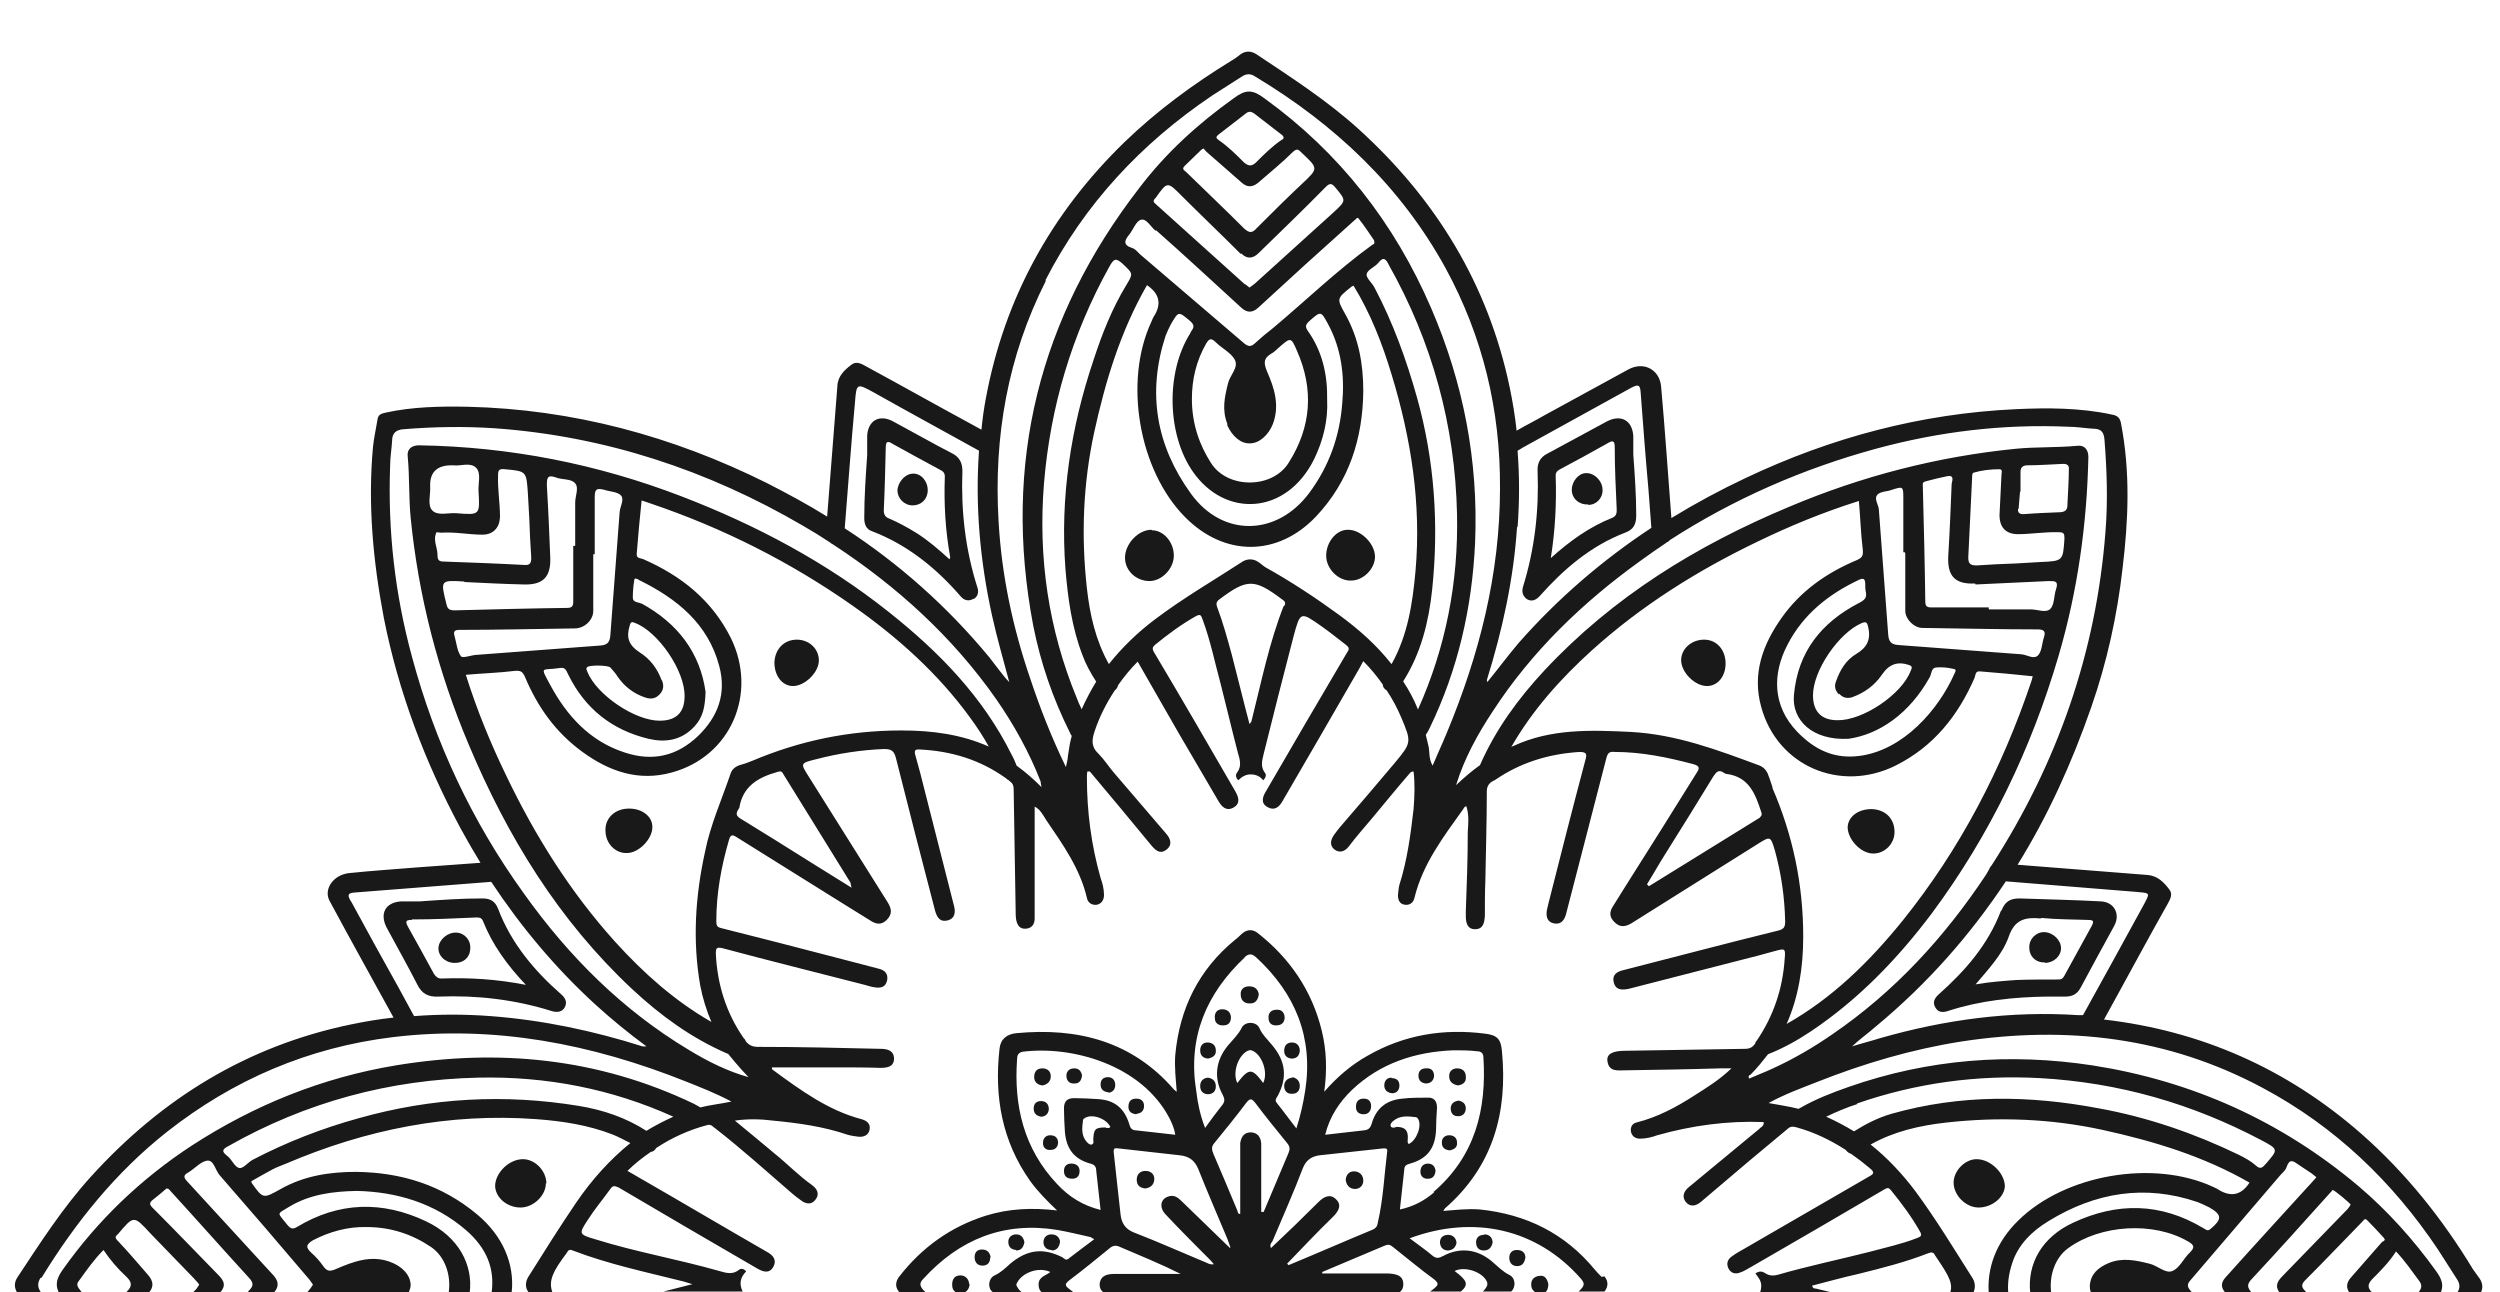
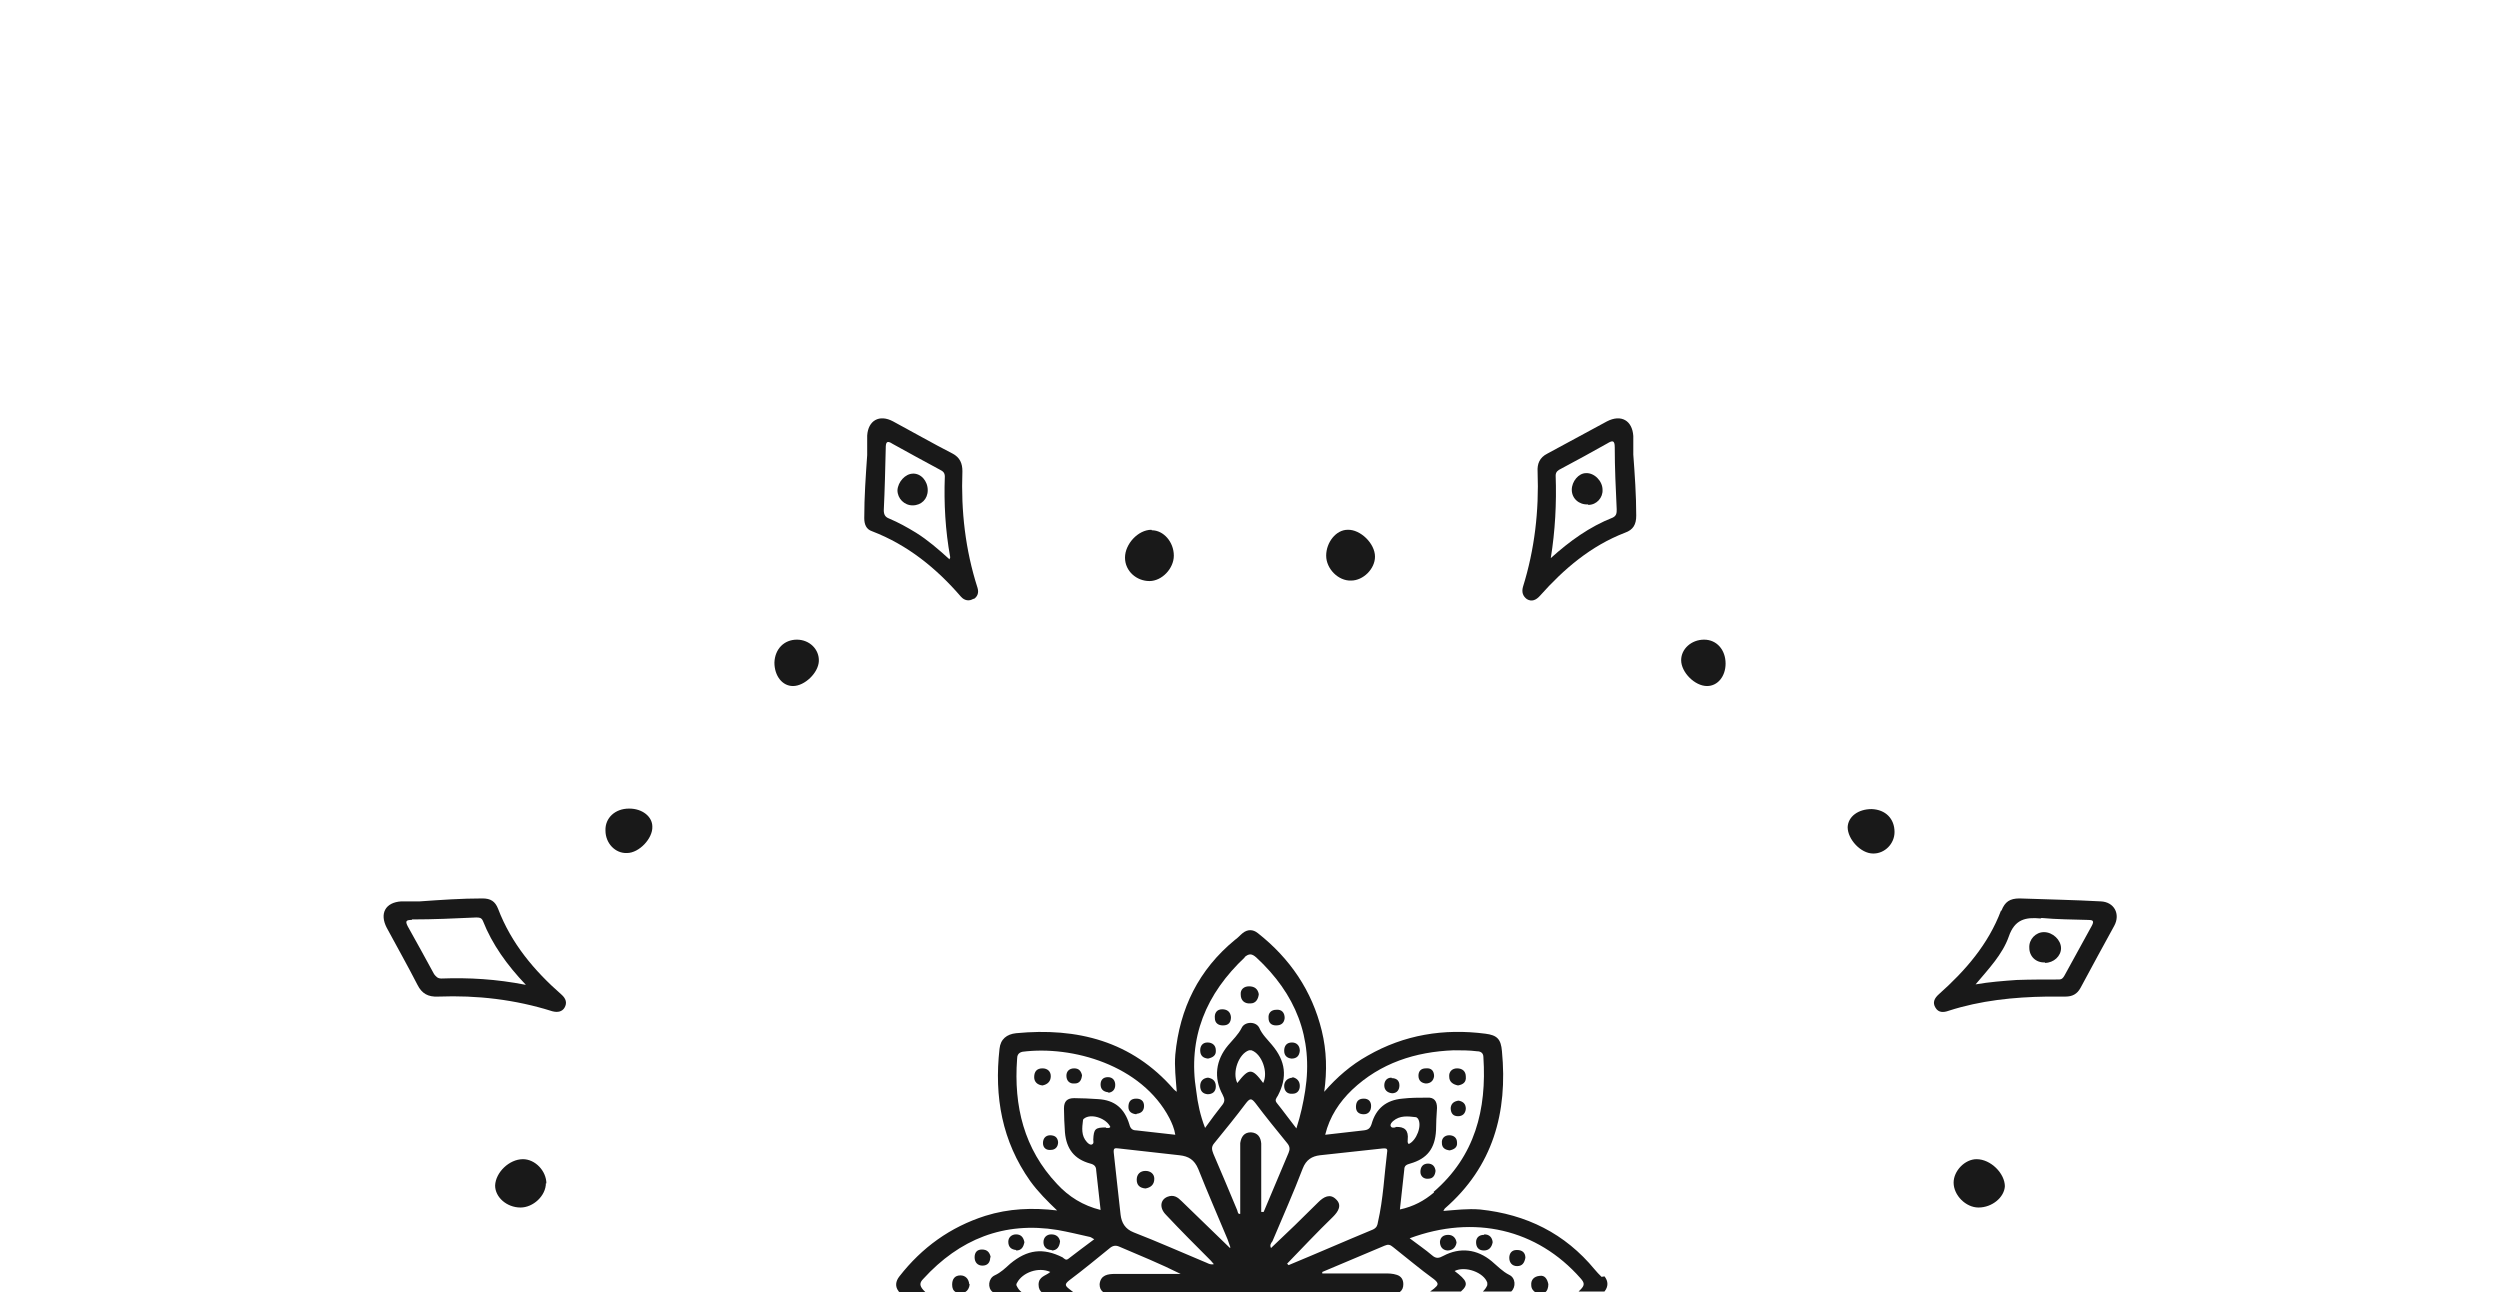
<svg xmlns="http://www.w3.org/2000/svg" id="Layer_1" data-name="Layer 1" viewBox="0 0 512 264.6">
  <defs>
    <style>      .cls-1 {        fill: #191919;        stroke-width: 0px;      }    </style>
  </defs>
  <path class="cls-1" d="m328,261.5c-.5-.5-1-1-1.4-1.5-6.1-7.4-14-11.3-23.5-12.3-2.5-.2-4.9.1-7.5.3.2-.3.2-.4.3-.5,9.9-8.6,12.9-19.7,11.7-32.2-.2-2.5-1-3.3-3.4-3.6-8.5-1.1-16.6.2-24.1,4.5-3.4,1.9-6.3,4.4-8.9,7.4.6-4.3.5-8.4-.5-12.5-2-8.2-6.5-14.8-13.1-20-1-.8-2.1-.8-3.1,0-.5.4-1,1-1.6,1.4-7.4,6.1-11.3,14-12.2,23.5-.2,2.5.1,4.9.3,7.6-.4-.3-.5-.4-.6-.5-8.6-9.9-19.8-12.7-32.3-11.5-1.9.2-3.2,1.2-3.4,3.2-1.1,9.8.5,18.9,6.3,27.1,1.6,2.2,3.5,4.1,5.5,6-5.1-.6-9.9-.4-14.7,1.1-7.2,2.3-13,6.5-17.6,12.4-.8,1-.9,2.1-.2,3,0,0,.1.2.2.2h5.3c-.1-.1-.3-.3-.4-.4-.8-.9-.8-1.5,0-2.3,7.4-8.1,16.5-11.8,27.5-10,2.2.4,4.3.9,6.5,1.4.2,0,.5.2,1,.5-1.9,1.4-3.6,2.7-5.3,4-.5.4-.8,0-1.2-.3-4-2-7.2-1.6-10.7,1.3-1,.9-1.9,1.8-3.2,2.4-1.3.6-1.5,2.6-.4,3.4h5.9c-.4-.3-.7-.7-.9-1.1-.2-.3-.2-.5,0-.8,1.1-2.1,4.4-3.3,6.8-2.2-.9.8-2.4.9-2.4,2.6,0,.8.3,1.3.7,1.6h6.5c-.3-.2-.6-.5-.9-.7-.9-.7-1-1,0-1.8,2.8-2.1,5.6-4.4,8.3-6.6.6-.5,1.2-.6,1.9-.3,4.2,1.8,8.4,3.5,12.6,5.6-2.1,0-4.2,0-6.2,0-2.4,0-4.8,0-7.2,0-1.5,0-3,.2-3.2,2.1,0,.7.2,1.2.7,1.6h60.8c.5-.4.7-.9.7-1.6,0-.9-.4-1.6-1.3-1.9-.9-.3-1.7-.3-2.6-.3h-12.7c0,0,0-.2,0-.3,4.3-1.8,8.5-3.6,12.8-5.4.7-.3,1.1-.2,1.7.3,2.8,2.2,5.5,4.5,8.4,6.6,1.1.9.8,1.2,0,1.9-.3.2-.5.4-.8.6h6.3c1.7-1.5,1.2-2.3-1.3-4.2,2.2-1.1,6,.3,6.7,2.4,0,.2,0,.4,0,.5-.2.5-.5.9-.9,1.3h5.8c1-.9.9-2.8-.4-3.4-1.4-.7-2.4-1.8-3.6-2.8-3-2.5-6.5-2.9-9.9-1.1-.9.5-1.5.6-2.3-.1-1.4-1.2-2.9-2.2-4.6-3.5,13.2-4.9,26.1-1.9,35,8.2.8.9.9,1.4,0,2.3-.1.1-.3.3-.4.4h5.3s0,0,0,0c.8-1,.8-2.1,0-3.1Zm-73.2-65.4c1-.9,1.6-.8,2.5,0,8,7.4,11.7,16.4,10,27.3-.4,2.5-.9,4.9-1.8,7.7-1.5-1.9-2.7-3.6-4-5.2-.5-.6-.1-1,.2-1.5,2-3.8,1.6-7.1-1.2-10.4-.9-1.1-2-2.1-2.6-3.5-.7-1.4-3-1.3-3.6,0-.7,1.4-1.8,2.4-2.8,3.6-2.5,3-3,6.6-1.1,10.1.4.8.5,1.3,0,2-1.2,1.5-2.3,3-3.6,4.8-1-2.6-1.5-5-1.8-7.5-1.8-11,2-20,10-27.5Zm3.9,25.7c-2.3-3.1-2.9-3.1-5.3,0-1.1-2.2.3-6,2.4-6.7.2,0,.4,0,.5,0,2.1.7,3.5,4.5,2.4,6.7Zm-42.2,20.7c-6.8-7.2-8.9-16-8.2-25.6,0-.7.2-1.3,1.1-1.5,10.2-1.3,24.4,2.7,30.1,13.6.5,1,1,2.1,1.2,3.4-2.7-.3-5.4-.6-8-.9-.8,0-1.2-.4-1.4-1.2-1-3.3-3-5-6.4-5.2-1.6-.1-3.3-.2-4.9-.2-1.4,0-2.1.6-2.1,2.1,0,1.6.1,3.3.2,4.9.3,3.4,1.9,5.5,5.2,6.4.8.2,1.2.6,1.2,1.4.3,2.6.6,5.3.9,8.1-3.6-.9-6.5-2.7-8.9-5.3Zm10-11.6c-2.2,0-2.5.3-2.6,2.5,0,.3.2.8-.3,1-.4.1-.7-.2-1-.5-1.2-1.3-1-2.9-.8-4.5,0-.2.3-.4.5-.5,1.5-.8,4.3.2,5.1,1.9-.2.3-.6.2-.9.2Zm25.3,24.6c-3.3-3.2-6.5-6.3-9.8-9.5-.8-.8-1.6-1.4-2.9-.9-1.5.6-1.7,2.3-.3,3.7,3,3.2,6.1,6.3,9.2,9.4.2.2.3.4.6.7-.8.2-1.4-.3-2-.5-4.8-2-9.5-4.1-14.4-6-1.8-.7-2.5-2-2.7-3.6-.5-4.2-.9-8.4-1.4-12.7-.1-1,.2-1,1-.9,4.2.5,8.3.9,12.5,1.4,1.8.2,3,.9,3.8,2.8,1.9,4.8,4,9.6,6,14.4.2.6.4,1.1.6,1.7,0,0-.2,0-.2.1Zm6.5-7.3c0-4,0-7.9,0-11.9,0-.7,0-1.4,0-2.1-.1-1.3-.7-2.2-2.1-2.3-1.4,0-2,.9-2.2,2.2,0,.7,0,1.4,0,2.1,0,4.1,0,8.2,0,12.4-.5.1-.5-.4-.6-.7-1.6-3.8-3.2-7.7-4.9-11.6-.3-.8-.5-1.4.2-2.2,2.2-2.7,4.4-5.4,6.5-8.2.8-1,1.1-1,1.9,0,2.1,2.8,4.3,5.5,6.5,8.2.6.7.6,1.3.3,2-1.7,4-3.4,8.1-5.1,12.1-.2,0-.3,0-.5,0Zm25.8-12.4c-.6,4.8-.8,9.7-1.9,14.5-.1.6-.2,1.1-1,1.5-5.8,2.4-11.5,4.9-17.3,7.3,0,0-.2-.2-.3-.3,3.1-3.2,6.2-6.5,9.4-9.6,1.1-1.1,1.9-2.4.6-3.6-1.2-1.2-2.5-.5-3.6.6-3.2,3.2-6.4,6.3-9.7,9.4-.3-.6,0-1,.3-1.4,2.1-5,4.3-9.9,6.2-14.9.7-1.8,1.9-2.5,3.5-2.7,4.3-.5,8.6-.9,12.9-1.4.6,0,1-.1.9.7Zm1.7-4.9c-.3,0-.8.2-1-.3-.1-.4.2-.7.5-1,1.4-1.2,3-1,4.7-.8.1,0,.3.2.4.3.9,1.4-.3,4.5-1.9,5.2-.3-.3-.2-.6-.2-.9.2-1.9-.6-2.7-2.5-2.6Zm7.9,13.3c-2,1.7-4.2,2.9-7,3.5.3-2.8.6-5.5.9-8.2,0-.8.5-1,1.2-1.2,3.5-1,5.1-3.1,5.3-6.8,0-1.5.1-3,.2-4.6,0-1.4-.6-2.2-2-2.1-1.7,0-3.4,0-5.1.2-3.3.3-5.4,2-6.3,5.2-.3.9-.7,1.2-1.6,1.3-2.6.3-5.1.6-7.9.9.9-3.7,2.9-6.7,5.5-9.2,5.8-5.5,13-7.8,20.8-8.1,1.6,0,3.2,0,4.8.2.8,0,1.3.4,1.3,1.2.7,10.7-1.7,20.3-10.2,27.6Z" />
  <path class="cls-1" d="m213.5,222.3c1-.2,1.7-.8,1.7-1.9,0-1-.7-1.6-1.7-1.6-1.1,0-1.7.6-1.7,1.8,0,1,.7,1.6,1.7,1.7Z" />
-   <path class="cls-1" d="m214.8,227.2c0-1.1-.6-1.7-1.6-1.7-.9,0-1.5.5-1.5,1.5,0,1,.5,1.5,1.5,1.7.8,0,1.5-.5,1.6-1.5Z" />
  <path class="cls-1" d="m220.1,221.9c1,0,1.4-.7,1.5-1.7-.2-.8-.6-1.4-1.6-1.4-1,0-1.6.6-1.6,1.5,0,1,.6,1.7,1.7,1.6Z" />
-   <path class="cls-1" d="m219.4,238.3c-.9,0-1.5.5-1.5,1.5,0,1.1.6,1.6,1.7,1.6,1,0,1.5-.6,1.5-1.6,0-.9-.6-1.5-1.7-1.5Z" />
  <path class="cls-1" d="m227,223.8c.8-.1,1.4-.6,1.4-1.6,0-.9-.5-1.6-1.5-1.6-1,0-1.5.6-1.5,1.5,0,.9.5,1.5,1.6,1.6Z" />
  <path class="cls-1" d="m232.8,228.1c1-.1,1.5-.7,1.5-1.6,0-1-.6-1.5-1.6-1.5-1.1,0-1.6.6-1.6,1.7,0,1,.7,1.4,1.6,1.5Z" />
  <path class="cls-1" d="m215.1,232.5c-1,0-1.5.7-1.5,1.6,0,1,.7,1.5,1.6,1.4.9,0,1.5-.6,1.5-1.6-.1-1-.7-1.4-1.7-1.4Z" />
  <path class="cls-1" d="m298.6,222.3c1.1-.2,1.7-.7,1.6-1.8,0-1.1-.7-1.7-1.8-1.7-1,0-1.7.7-1.6,1.7,0,1.1.8,1.6,1.8,1.8Z" />
  <path class="cls-1" d="m292,218.8c-1,0-1.5.6-1.5,1.5,0,1,.6,1.5,1.5,1.6,1,0,1.6-.6,1.7-1.5,0-1-.5-1.7-1.6-1.6Z" />
  <path class="cls-1" d="m298.8,225.4c-.9.1-1.6.5-1.7,1.5,0,1.1.5,1.7,1.5,1.7.9,0,1.5-.5,1.6-1.5,0-1-.5-1.5-1.5-1.7Z" />
  <path class="cls-1" d="m285,220.7c-1,0-1.5.7-1.5,1.6,0,.9.6,1.5,1.6,1.6,1,0,1.5-.7,1.5-1.6,0-1-.6-1.5-1.6-1.5Z" />
  <path class="cls-1" d="m279.3,225c-1.1,0-1.6.6-1.6,1.7,0,1,.6,1.5,1.6,1.5.9,0,1.5-.6,1.5-1.7,0-.9-.5-1.5-1.5-1.5Z" />
  <path class="cls-1" d="m292.5,238.3c-1.1,0-1.6.7-1.6,1.7,0,.9.7,1.5,1.6,1.4,1,0,1.4-.7,1.5-1.6-.1-.9-.6-1.5-1.6-1.5Z" />
  <path class="cls-1" d="m296.8,232.5c-.9,0-1.6.6-1.5,1.6,0,1,.7,1.4,1.6,1.5.9-.2,1.6-.6,1.5-1.6,0-1-.7-1.5-1.6-1.5Z" />
  <path class="cls-1" d="m256.1,205.5c1.1,0,1.6-.9,1.7-1.9-.2-1.1-.9-1.6-2-1.6-1,0-1.8.6-1.7,1.7,0,1.2.8,1.9,2,1.8Z" />
  <path class="cls-1" d="m247.4,216.8c.9-.2,1.7-.6,1.6-1.7,0-1-.7-1.6-1.7-1.6-1,0-1.5.7-1.5,1.6,0,1.1.6,1.6,1.6,1.7Z" />
  <path class="cls-1" d="m264.5,216.8c1,0,1.6-.5,1.7-1.6,0-1-.6-1.7-1.6-1.7-1.1,0-1.6.7-1.6,1.7,0,1,.6,1.5,1.5,1.6Z" />
  <path class="cls-1" d="m250.5,210c1.1,0,1.6-.6,1.6-1.7-.1-1.1-.8-1.6-1.8-1.6-1.1,0-1.6.8-1.5,1.8,0,1,.7,1.5,1.6,1.5Z" />
  <path class="cls-1" d="m261.4,210c1,0,1.6-.5,1.7-1.5,0-1.1-.6-1.8-1.7-1.7-1,0-1.7.6-1.6,1.7,0,1,.6,1.5,1.5,1.5Z" />
  <path class="cls-1" d="m247.3,224.1c1,0,1.7-.5,1.7-1.6,0-1-.5-1.6-1.6-1.8-1,.1-1.6.7-1.6,1.7s.5,1.6,1.5,1.7Z" />
  <path class="cls-1" d="m264.7,220.7c-1.1.1-1.7.8-1.7,1.7,0,1,.6,1.7,1.7,1.6,1,0,1.5-.7,1.5-1.6,0-1-.6-1.6-1.5-1.8Z" />
  <path class="cls-1" d="m317.1,263c-.2-1-.7-1.9-1.8-1.7-1.1.1-1.8.8-1.7,1.9,0,.7.4,1.2.9,1.5h1.9c.5-.3.7-1,.7-1.7Z" />
  <path class="cls-1" d="m303.9,252.9c-1,0-1.6.6-1.6,1.5,0,1,.5,1.7,1.6,1.7,1,0,1.6-.6,1.8-1.7-.1-1-.7-1.6-1.7-1.6Z" />
  <path class="cls-1" d="m310.6,256c-1,0-1.5.7-1.5,1.6,0,1,.6,1.7,1.6,1.7,1.1,0,1.5-.7,1.7-1.7,0-1.1-.7-1.6-1.7-1.6Z" />
  <path class="cls-1" d="m296.6,252.9c-.9,0-1.6.4-1.7,1.4,0,1,.5,1.7,1.5,1.8,1,0,1.7-.5,1.9-1.6-.1-.9-.7-1.6-1.7-1.6Z" />
  <path class="cls-1" d="m198.5,263c-.1-1.1-.8-1.8-1.8-1.8-1.2,0-1.7.8-1.7,1.9,0,.7.2,1.2.7,1.5h2c.5-.3.8-.8.9-1.6Z" />
  <path class="cls-1" d="m208.1,256.1c1.1,0,1.5-.7,1.7-1.7-.2-1-.7-1.6-1.7-1.6-.9,0-1.6.6-1.6,1.5,0,1.1.6,1.6,1.6,1.7Z" />
  <path class="cls-1" d="m202.9,257.5c-.2-1-.7-1.6-1.8-1.6-1,0-1.5.6-1.5,1.6,0,1,.6,1.7,1.6,1.7,1.1,0,1.6-.7,1.6-1.7Z" />
  <path class="cls-1" d="m215.4,256.1c1,0,1.6-.7,1.7-1.9-.2-.9-.8-1.4-1.8-1.4-.9,0-1.6.6-1.6,1.6,0,1.1.8,1.6,1.7,1.6Z" />
  <path class="cls-1" d="m234.6,239.8c-1.1,0-1.8.7-1.8,1.8,0,1.1.6,1.7,1.8,1.8,1.1-.2,1.8-.8,1.8-2,0-1-.8-1.6-1.8-1.6Z" />
-   <path class="cls-1" d="m277.5,239.9c-1.1-.1-1.8.6-1.9,1.7.1,1.1.8,1.9,1.9,1.9,1,0,1.7-.7,1.7-1.7,0-1.1-.7-1.8-1.7-1.9Z" />
-   <path class="cls-1" d="m8.5,261.7c7-11.4,15.2-21.6,25.7-29.9,13.6-10.7,29-17.3,46.3-19.4,20.8-2.5,40.7,1.4,60,9.1,3,1.2,6.1,2.4,9.3,4.1-2.4.5-4.4.7-6.4,1.2-.4-.3-.9-.5-1.4-.8-19.5-9.3-39.9-11.3-61-7.8-15,2.5-28.9,8.1-41.7,16.4-10.4,6.8-19.3,15.3-26.5,25.5-1.2,1.7-1.5,3-.8,4.5h4.7c-.2-.3-.4-.5-.6-.8-.3-.4-.4-.9,0-1.4,1.6-2.2,3.1-4.4,5.1-6.4,1.4,2.1,2.9,3.8,4.6,5.4,1.2,1.1,1.4,2,.1,3.2h4.7c.9-1.1.8-2.2-.2-3.4-2.1-2.4-4.1-4.8-6.3-7.1-.6-.6-.5-.9,0-1.3,0,0,0,0,.1-.1,3.2-3.8,3.2-3.8,6.6-.1,3,3.1,6,6.2,9,9.3.3.4.7.7,1,1.2-.3.4-.4.7-.7,1-.2.2-.4.4-.6.6h5.6c1.1-1.3,1-2.2-.4-3.6-4.5-4.6-8.9-9.2-13.5-13.8-.6-.6-.6-1,0-1.5,1-.8,2-1.6,2.9-2.4.5,0,.6.3.8.5,5.4,5.9,10.7,11.9,16.1,17.8.9,1,1,1.6,0,2.6,0,0-.2.2-.2.3h5.4c.9-1.1.9-2.1-.1-3.3-6-6.5-11.9-13-17.9-19.5-.6-.7-.6-1.1.2-1.6,0,0,.1,0,.2-.1,1.3-.8,2.5-2.2,3.8-2.4,1.4-.2,1.7,2,2.6,3,6.2,7.1,12.3,14.2,18.4,21.4.2.3.4.6.7,1-.3.4-.5.8-.8,1.1-.1.2-.3.3-.4.5h20.8c.2-.5.4-1,.4-1.5,0-2-1.7-3.9-4.3-4.8-3.9-1.4-7.5,0-11,1.5-1.3.6-1.9.4-2.6-.6-.7-1-1.5-1.9-2.4-2.7-1.2-1.1-1.2-1.7.3-2.6,3.3-1.7,7-2.8,11-2.7,4.8,0,9.2,1.4,13.2,4.1,2.9,2,4.1,5.8,3.6,9.3h4.3c.7-5.6-2.2-11.4-9-14.6-8.9-4.2-17.8-4-26.4,1.2-1,.6-1.4.2-2-.5-2-2.6-2.3-2,.5-3.7,4.2-2.5,8.8-3.1,13.8-3.2,8.2.2,15.9,2.5,22.3,8,4.4,3.8,5.9,8,5.3,12.7h4.1c.6-5.7-1.8-11.5-7.1-15.9-7.2-6-15.5-8.6-24.8-8.7-5.4,0-10.6.8-15.4,3.5-3.6,2-3.6,2.1-6-1.3,0,0,0-.1,0-.3,1.4-.8,2.8-1.6,4.3-2.4.9-.5,1.9-.8,2.8-1.2,16.4-7,33.4-10.4,51.2-9.1,5.4.4,10.7,1.2,15.8,3.2,1.2.5,2.3,1.1,3.5,1.7-4.2,3.4-7.9,7.5-11.1,12.2-3.4,5-6.6,10.1-9.8,15.2-.6,1-.7,2.1,0,3.1,0,0,0,0,0,0h4.9c-.8-2.4.2-4.3,2.9-7.9.3-.4.4-1,1.3-.6,7.3,2.8,14.9,4.4,22.5,6.3.5.1.9.3,2,.6-2,.5-3.9,1-5.9,1.5h16.2c-.7-1.4-.6-2.8.7-4.1-.4-.6-1.1-.7-1.5-.3-1.3,1-2.6.6-4,.2-8.4-2.4-17.1-3.9-25.4-6.5-3.4-1-3.4-1.1-1.5-4,1.4-2.2,3.1-4.2,4.6-6.3.5-.7.8-.7,1.7-.3,9.5,5.6,18.9,11.1,28.4,16.6,1.2.7,2.5,1.1,3.3-.4.7-1.3,0-2.3-1.3-3-8.7-5-17.3-10.1-26-15.1-.8-.5-1.6-.9-2.6-1.5,1.5-1.5,3.2-2.8,4.8-3.9.4,0,.8-.3,1.1-.8,3.2-2.1,6.7-3.7,10.5-4.7.8-.2,1.1.4,1.6.7,5.4,4.2,10.5,8.8,15.7,13.3.6.5,1.2,1,1.8,1.4,1,.8,2.2,1,3-.1.9-1.1.4-2.2-.7-3-2.7-1.9-5-4.3-7.6-6.4-2.6-2.2-5.3-4.4-8.2-6.8,2.8-.4,5.4-.3,7.8,0,5.2.5,10.3,1.2,15.3,2.9.7.2,1.5.3,2.2.4,1.1.1,2.1-.3,2.3-1.5.2-1.2-.6-1.8-1.7-2.1-6.8-1.8-12.4-5.9-18-10-.2-.1-.4-.3-.3-.6,4.4,0,8.8,0,13.2,0,3,0,6,0,9,.1,1.4,0,2.7-.2,2.8-1.8,0-1.8-1.4-2.1-2.8-2.1-8.3-.2-16.6-.4-25-.4-1.2,0-1.9-.3-2.6-1.2,0-.2-.2-.4-.4-.6-3.6-5.2-5.4-11-5.7-17.3,0-1.1.1-1.4,1.4-1.1,9.7,2.6,19.4,5,29.1,7.5.7.2,1.3.4,2,.5,1.3.2,2.3,0,2.6-1.5.2-1.3-.5-2-1.7-2.3-3.1-.8-6.2-1.6-9.2-2.4-7.7-2-15.4-4-23-5.9-.9-.2-1.1-.5-1.1-1.4,0-5.7,1-11.2,2.6-16.7.4-1.5,1.1-.8,1.8-.4,7.1,4.4,14.2,8.9,21.3,13.3,1.9,1.2,3.9,2.4,5.8,3.6,1.2.8,2.3,1,3.4-.1,1.2-1.2,1-2.3.2-3.6-5.4-8.6-10.8-17.2-16.2-25.8-1.7-2.7-1.7-2.7,1.5-3.5,4.6-1.2,9.2-1.9,13.9-2.1,1.5,0,2.1.3,2.5,1.9,2.6,10.4,5.3,20.8,8,31.2.4,1.4,1,2.4,2.6,2,1.5-.4,1.6-1.7,1.3-2.9-2-7.9-4-15.7-6-23.6-.6-2.4-1.2-4.8-1.9-7.2-.3-1-.2-1.4.9-1.3,6.4.3,12.3,2.1,17.5,5.8.2.1.3.3.5.4.1,0,.3.2.4.3.7.5.8,1,.8,1.8.1,8.1.3,16.3.4,24.4,0,.7,0,1.4.1,2.1.2,1.1.7,2,2,1.9,1.2-.1,1.8-.9,1.8-2.1,0-2.7,0-5.5,0-8.2,0-4.9,0-9.8,0-14.7,1.1.5,1.7,1.7,2.4,2.8,3.4,5,6.9,9.9,8.3,15.9.2,1,1,1.5,2,1.4,1-.2,1.5-1,1.5-2,0-1.2-.3-2.4-.7-3.5-1.9-6.7-2.8-13.5-2.8-20.5,0-.4,0-.9.1-1.3.2,0,.4,0,.5,0,4.2,5,8.3,9.9,12.4,14.9.9,1.1,1.9,2.2,3.3,1.1,1.3-1,.8-2.3-.1-3.3-3.6-4.2-7.2-8.4-10.8-12.6-1-1.2-1.9-2.6-3-3.7-1.6-1.5-1.4-2.9-.8-4.7,1-3,2.4-5.7,4.1-8.3.4-.3.6-.7.7-1.1,1.2-1.7,2.5-3.3,4-4.8,2.9,5.1,5.8,10.1,8.6,15,2.6,4.5,5.3,9,7.9,13.5.7,1.2,1.6,2.2,3.1,1.4,1.6-.9,1-2.3.3-3.5-5.5-9.5-11-19-16.6-28.4-.4-.7-.2-1,.2-1.4,2.7-2.2,5.4-4.2,8.4-5.9,1.1-.6,1.1,0,1.4.7,1.6,4.3,2.5,8.8,3.7,13.2,1.2,4.7,2.3,9.4,3.5,14,.4,1.4.9,2.8-.2,4.2-.3.4-.2,1,.3,1.5.7-.7,1.5-1.2,2.5-1.2,1,0,1.9.3,2.6,1.2.6-.6.7-1.2.3-1.6-.9-1.3-.5-2.5-.2-3.8,2-8,4-16,6.1-24,1.4-5.2,1.4-5.2,5.8-2.1,1.7,1.2,3.3,2.5,5,3.8.6.5.7.8.2,1.5-5.6,9.5-11.1,18.9-16.6,28.4-.7,1.1-1.2,2.5.3,3.3,1.4.8,2.4,0,3.1-1.3,5-8.6,10-17.2,15-25.9.5-.8.9-1.6,1.5-2.7,1.5,1.5,2.8,3.1,4,4.8,0,.5.3.9.8,1.2,1.2,1.8,2.2,3.7,3,5.6,2.1,5,2.1,5.1-1.4,9.3-3.6,4.3-7.3,8.6-11,12.9-.5.6-1,1.2-1.4,1.8-.7,1-.9,2.1,0,2.9,1.1.9,2.2.5,3-.5,1.5-2,3.1-3.8,4.7-5.7,2.6-3.1,5.1-6.2,7.7-9.2.2-.2.3-.5.9-.5.3,2.5.2,5.1,0,7.7-.6,5.2-1.3,10.5-2.9,15.5-.2.7-.2,1.4-.3,2.1,0,1.1.4,1.9,1.5,2,1,.1,1.7-.5,1.9-1.5,1.7-6.9,5.9-12.4,9.9-18,.2-.3.3-.6.7-.7.6,1.8.4,3.6.3,5.3,0,5.4-.2,10.8-.4,16.2,0,.3,0,.6,0,1,0,1.4.3,2.7,1.9,2.7,1.7,0,1.9-1.4,2-2.7,0-2.4,0-4.8.1-7.2.1-6.1.3-12.2.3-18.3,0-.9.3-1.5,1-2,0,0,.1,0,.2-.1.1,0,.2-.2.4-.2,5.2-3.6,11-5.4,17.4-5.8,1.5,0,1.5.5,1.2,1.6-2.6,9.8-5.1,19.6-7.6,29.5-.1.4-.2.9-.3,1.3-.2,1.2,0,2.4,1.4,2.7,1.4.3,2.1-.5,2.5-1.8.7-2.8,1.5-5.7,2.2-8.5,2-7.9,4.1-15.7,6.1-23.6.3-1.1.7-1.3,1.7-1.2,5.5,0,10.8,1.1,16.1,2.5,1.5.4,1.2,1,.6,1.9-4.8,7.7-9.6,15.4-14.5,23.1-.8,1.3-1.7,2.7-2.5,4-.8,1.2-.9,2.3.3,3.4,1.1,1.1,2.2.9,3.4.2,8.6-5.4,17.2-10.8,25.8-16.2,2.7-1.7,2.7-1.7,3.6,1.3,1.3,4.7,2,9.6,2.1,14.5,0,1.1-.2,1.6-1.5,1.9-10.6,2.6-21.1,5.4-31.7,8.1-1.3.3-2.3,1-1.9,2.5.4,1.6,1.7,1.6,3.1,1.3,8.8-2.3,17.7-4.5,26.5-6.8,1.1-.3,2.2-.6,3.3-.9,2.2-.6,2.3-.6,2.1,1.6-.4,6.1-2.3,11.7-5.7,16.7-.1.1-.3.3-.3.5,0,0,0,.1-.1.2-.5.7-1.1,1-2,1-8.2.1-16.4.3-24.6.4-2.6,0-3.8.7-3.6,2.1.3,2.3,2.2,1.9,3.7,1.9,6.5-.1,13-.2,19.4-.4.6,0,1.2,0,2.3,0-2.5,2.4-5,3.9-7.5,5.5-3.7,2.4-7.6,4.5-12,5.6-.8.2-1.2.9-1.1,1.8.2,1,.9,1.5,1.9,1.5,1.2,0,2.4-.3,3.5-.7,7.1-2,14.4-3,21.8-2.7.1.9-.6,1-.9,1.4-4.8,4-9.6,7.9-14.4,11.9-1,.8-1.5,1.9-.7,3,.9,1.2,2.2.9,3.2,0,3.3-2.8,6.6-5.6,9.9-8.4,2.6-2.2,5.2-4.3,7.8-6.5.6-.6,1.2-.5,1.9-.3,3.6,1,6.9,2.6,10,4.6.3.4.7.7,1.1.8,1.3.9,2.6,1.9,3.9,3,1.1.9.6,1.2-.3,1.7-8.5,4.9-16.9,9.8-25.4,14.7-.9.5-1.8,1-2.6,1.6-.9.6-1.2,1.5-.7,2.5.5,1,1.5,1.2,2.4.8.7-.2,1.4-.7,2-1,9.2-5.3,18.3-10.6,27.5-16,.7-.4.9-.4,1.4.2,2.2,2.7,4.2,5.4,5.9,8.4.6,1,0,1.1-.7,1.4-3.1,1.2-6.4,1.9-9.7,2.8-6.3,1.6-12.6,2.9-18.8,4.7-.8.2-1.6.2-2.4-.3-.6-.4-1.2-.6-2.1,0,.6.8,1.2,1.5,1.2,2.5,0,.6-.1,1.2-.4,1.7h16.1c-1.5-.4-3-.7-4.5-1.1-.3,0-.6,0-.8-.6,3.2-.8,6.3-1.7,9.5-2.4,4.8-1.2,9.6-2.4,14.2-4.2.7-.3,1.2-.3,1.5.4.1.2.3.4.4.6,2.5,3.7,3.4,5.3,2.6,7.3h4.7c.6-1,.6-2.2,0-3.2-3.8-6-7.5-12.1-11.7-17.8-2.7-3.6-5.8-6.9-9.2-9.6,4.8-2.7,10.1-3.9,15.5-4.5,10.7-1.2,21.4-.8,32,1.5,10.5,2.3,20.7,5.4,30.1,10.8q-2.4,3.7-6.1,1.6c-.4-.3-.9-.5-1.3-.7-12.2-5.7-30.4-2.6-40,6.9-4.5,4.4-6.4,9.7-6,14.9h4c-.2-2,.1-4.1.8-6.2,1.2-3.8,4.1-6.6,7.4-8.6,9.6-5.9,19.8-7.6,30.6-3.9.8.3,1.6.7,2.4,1.1,2.6,1.5,2.6,2.4.2,4.4-.7.6-1,0-1.5-.2-8.7-5.2-17.6-5.3-26.6-1.1-6.3,2.9-9.5,8.3-8.8,14.5h4.3c-.5-3.5.7-7.3,3.5-9.3,6.6-4.8,17.5-5.5,24.6-1.3,1.2.7,1.3,1.2.3,2.2-1.3,1.2-2.1,3.2-3.6,3.8-1.4.6-3-1.1-4.7-1.5-2.8-.7-5.6-1.3-8.4-.1-2.1.9-3.6,2.2-3.8,4.5,0,.6,0,1.1.3,1.6h20.7c-.1-.2-.3-.3-.4-.5-.7-.8-.7-1.3,0-2.1,6.1-7.1,12.2-14.3,18.3-21.4.5-.6,1.2-1.1,1.4-1.8.6-1.8,1.4-1.2,2.4-.5.9.6,1.8,1.2,2.7,1.8.3.2.6.5,1,.8-.3.3-.5.6-.8.9-5.9,6.5-11.9,13-17.8,19.6-1,1.1-1,2.1,0,3.2h5.4s0,0,0,0c-1-1.1-1.1-1.8,0-2.9,5.4-5.8,10.7-11.7,16-17.6.2-.2.4-.4.5-.6.4,0,3.8,2.9,3.7,3-.1.3-.4.6-.6.9-4.5,4.6-8.9,9.2-13.4,13.8-1.3,1.3-1.4,2.3-.4,3.5h5.6c-.1-.1-.3-.3-.4-.4-.8-.8-1-1.3-.2-2.2,4-4,7.9-8.1,11.8-12.1.3-.3.5-.8,1-.3,1.2,1.2,2.3,2.4,3.4,3.6,0,0,.1.2.2.3,0,.4-.4.4-.6.6-2.1,2.4-4.2,4.8-6.3,7.2-1,1.1-1.1,2.2-.2,3.3h4.7c0,0-.1-.1-.2-.2-1-1-.9-1.7,0-2.7,1.7-1.7,3.5-3.5,4.9-5.7,1.9,2,3.3,4.1,4.8,6.1.5.7.5,1.3,0,2-.1.2-.3.3-.4.5h4.7c.7-1.6.4-2.8-.9-4.6-4.6-6.4-9.9-12.3-15.9-17.4-15.8-13.3-34-21.5-54.4-24.7-17-2.6-33.7-1.3-50,4.4-3.4,1.2-6.8,2.5-9.9,4.3-.1,0-.2.1-.3.2-2-.5-4-.8-6.2-1.2,3.3-1.8,6.6-3,9.9-4.3,9.6-3.8,19.4-6.7,29.6-8.3,21.6-3.3,42.3-.9,61.7,9.5,14.8,7.9,26.6,19.2,35.9,33.1,1.3,2,2.6,4.1,3.9,6.1.6.9.7,1.8,0,2.8,0,0,0,.2-.1.2h4.8s0,0,0,0c.7-1,.6-2.2-.1-3.2-.4-.6-.9-1.2-1.3-1.8-6.3-10.4-13.8-19.8-22.9-27.8-15.3-13.4-32.9-21.1-52.7-23.4.9-1.7,1.9-3.4,2.8-5.1,3.4-6.2,6.8-12.5,10.3-18.7.5-.9,1-1.9.3-2.8-1.1-1.5-2.4-2.8-4.4-3-8.8-.7-17.6-1.4-26.7-2.1,6.2-10,11.1-20.8,15.1-32.3,3.2-9.2,5.3-18.7,6.4-28.4,1.2-9.9,1.6-19.7-.3-29.6-.2-1.2-.7-1.7-1.9-1.9-6.5-1.4-13.1-1.4-19.7-1.1-19.4.9-37.8,5.8-55.3,14.1-5.3,2.5-10.3,5.2-15.2,8.2-.7-9-1.3-18-2.1-26.9-.3-3.5-3.5-5.2-6.6-3.6-5.7,3.1-11.5,6.3-17.2,9.4-1.9,1.1-3.9,2.1-5.8,3.2-.3-2.9-.8-5.9-1.4-8.8-4.4-21.1-15.1-38.6-31-53-6.4-5.8-13.7-10.5-20.9-15.3-1.1-.7-2.2-.7-3.2,0-.6.4-1.1.9-1.7,1.2-8,4.9-15.5,10.4-22.2,16.9-14.9,14.5-24.5,31.9-28.3,52.4-.4,2.1-.7,4.3-.9,6.4-.7-.4-1.3-.7-2-1.1-7.2-3.9-14.3-7.9-21.5-11.8-.9-.5-2-1.2-3-.5-1.5,1.1-2.9,2.4-3,4.4-.7,8.9-1.4,17.9-2.1,26.8-4-2.5-8.1-4.7-12.4-6.9-19.3-9.6-39.7-15.1-61.3-15.6-5.6-.1-11.2,0-16.7,1.2-.9.2-1.6.4-1.7,1.5-.3,1.8-.7,3.6-.9,5.4-1.1,11.8,0,23.5,2.2,35.1,3,15.2,8.4,29.5,15.7,43.1,1.3,2.4,2.7,4.8,4.1,7.1-4.2.3-8.3.6-12.4.9-4.8.4-9.6.7-14.4,1.2-3.3.3-5.4,3.3-4.1,5.7,4.3,8,8.7,15.9,13.1,23.9-2.9.3-5.8.8-8.7,1.4-21.3,4.4-38.8,15.2-53.3,31.2-5.8,6.4-10.4,13.6-15.1,20.7-.6,1-.6,2,0,3h4.9c-.7-1-.8-1.9-.1-3Zm123.9-30.1c-4.2-2.7-8.9-4.3-13.8-5.1-15.2-2.5-30.2-1.7-45.1,2.5-7.6,2.1-14.8,4.9-21.7,8.5-1,.5-2,1.9-2.8,1.7-1-.2-1.5-1.8-2.5-2.5-1.3-1-.8-1.4.3-2,15.9-9,33-13.6,51.2-14,13.9-.3,27.3,2.3,39.9,8-2,.9-3.9,1.9-5.7,3Zm247.9-5.6c12.1-4.2,24.6-5.9,37.5-5.2,16.1.9,31.1,5.2,45.3,12.7,3.6,1.9,3.5,1.9.9,4.9-.7.8-1.1,1.1-2,.3-1-.9-2.3-1.6-3.5-2.2-9.1-4.4-18.7-7.7-28.6-9.5-14.2-2.7-28.4-2.9-42.5,1.1-2.8.8-5.3,2.1-7.7,3.6-1.8-1.1-3.7-2.1-5.7-3,2.1-1,4.2-1.9,6.4-2.6Zm-206.1-45.2c0,.1,0,.3.2,1-5.5-3.4-10.6-6.6-15.7-9.8-2.3-1.4-4.5-2.8-6.8-4.2-.9-.5-1.4-1-.7-2,0-.1.1-.2.2-.3.7-4.5,3.9-6.3,7.8-7.4.6-.2.9-.2,1.2.4,4.6,7.4,9.2,14.9,13.8,22.3Zm10.3-31.2c-10.6,0-20.7,2.1-30.4,6.2-.8.3-1.5.6-2.3.8-1.1.3-1.9.9-2.2,1.9-1.8,5.3-4.1,10.4-5.2,15.9-2,9.1-2.6,18.2-1,27.4.5,2.6,1.3,5.2,2.3,7.5-7.5-4.3-13.9-10-19.7-16.4-9.2-10.2-16.4-21.7-22.3-34-3.2-6.6-6-13.4-8.3-20.7,3.4-.3,6.7-.4,10-.8,1.2-.1,1.6.1,2.1,1.2,2.6,6.2,6.3,11.4,11.8,15.4,5.5,4,11.5,6.1,18.3,4.2,12.1-3.3,17.6-16.2,12.1-27.5-3.9-7.8-10.2-12.8-18-16.2-.5-.2-1.4-.1-1.3-1.1.3-3.6.6-7.2,1-10.9.7.2,1.2.4,1.8.6,14.8,5,28.7,12,41.5,21,9.1,6.4,17.4,13.8,24,22.9,1.4,1.9,2.7,3.9,3.8,5.9-5.6-2.5-11.6-3.3-17.8-3.3Zm-91.6-54.3c1.4.2,3.4-.7,4.6.5,1.1,1.1.4,3.2.5,4.8.3,4.9.3,4.9-4.6,4.5-1.7-.1-3.8.6-4.9-.6-1-1.1-.3-3.2-.4-4.8q-.2-4.6,4.8-4.4Zm-3.6,13.8c0-.2.7,0,1.1,0,2.8-.2,5.6.4,8.4.4,2.2,0,3.5-1.4,3.6-3.6,0-2.9-.5-5.7-.4-8.6,0-1.2.4-1.3,1.4-1.2,4.4.4,4.4.4,4.7,4.8.1,1.8.2,3.5.3,5.3,0,0,0,0,0,0,.1,2.7.2,5.3.4,8,0,1.2-.3,1.6-1.5,1.5-5.5-.3-11-.5-16.6-.7-1.1,0-1.1-.8-1.1-1.4,0-1.5-1-3-.2-4.6Zm5.8,10.1c4.1.2,8.1.4,12.2.5,3.9.1,5.5-1.5,5.4-5.4-.2-4.9-.4-9.9-.7-14.8,0-1.5,0-2.4,1.9-1.7,1.3.5,3.1.2,3.9,1.2.8.9,0,2.6,0,3.9,0,3,0,6,0,8.9h-.4c0,3.8,0,7.6,0,11.4,0,1-.3,1.3-1.3,1.3-7.7.1-15.3.3-23,.5-1.2,0-1.5-.4-1.7-1.4-1.2-4.8-1.2-4.8,3.7-4.5Zm-1,9.8c7.9,0,15.7-.2,23.6-.3,2,0,3.8-1.7,3.8-3.6,0-3.9,0-7.7,0-11.6h.3c0-3.9,0-7.9,0-11.8,0-1.7.6-1.7,1.9-1.4,1.2.4,2.8.4,3.5,1.2.7.8-.2,2.2-.3,3.4-.6,8.4-1.3,16.8-1.9,25.2-.1,1.4-.6,2-2,2.1-8.4.6-16.8,1.3-25.2,1.9-1.2,0-3,.8-3.4.3-.8-1.1-.9-2.7-1.3-4.1-.3-1,0-1.3,1-1.3Zm41.4,10.3c-.9-2.4-2.3-4.3-4.5-5.7-2.3-1.5-2.8-3.1-2-5.6.2-.8.6-.6,1.1-.4,4.7,1.8,10.2,9.8,10.1,15,0,3.3-1.7,5-5.1,5-5.1,0-12.9-5.3-14.8-10-.1-.3-.4-.7,0-1,.4-.4,4.2-.4,4.7.1.5.6,1.1,1.2,1.5,1.9,1.4,2,3.2,3.4,5.5,4.2,1.1.4,2.1.4,3-.5.9-.9,1-1.8.6-2.9Zm-4.2-15.7c-.6-.3-1.7-.2-1.7-1.2,0-1.2.1-2.4.3-3.6,0-.5.6-.3,1,0,7.7,3.8,14.1,8.9,16.4,17.6,1.5,5.6-.2,10.3-4.3,14.3-4.4,4.2-9.4,5.3-15.1,3.4-7.1-2.3-11.8-7.5-15.2-13.8-2.2-4.1-1.8-2.9,2-3.5,1.2-.2,1.3.7,1.7,1.4,3.4,6.9,8.9,11.3,16.4,13.1,3.4.8,6.7.4,9.4-2.5,1.8-1.9,2.2-4.1,2.3-7.1-1.1-7.9-5.6-14-13.1-18.1Zm90.2,21.6c-.4-.8-.7-1.5-1-2.3-5.8-14.1-7.9-28.7-6.7-43.8,1.3-15.8,5.7-30.6,13.4-44.5.9-1.6,1.3-1.9,2.8-.5,2.1,2,2.1,1.9.6,4.4-2.9,4.8-4.9,9.9-6.6,15.1-4.7,13.9-6.9,28.2-5.8,42.9.5,6,1.3,12,3.5,17.7.7,1.9,1.7,3.7,2.8,5.4-1.1,1.8-2.1,3.7-3,5.7Zm32.8-107.8c1.1,1,2.2,1,3.4,0,2.4-2.1,4.9-4.1,7.1-6.3.8-.7,1.1-.5,1.6,0,0,0,.2.2.3.3,3.3,3.1,3.3,3.1,0,6.2-3.2,3-6.3,6.1-9.4,9.2-.9,1-1.5.9-2.5,0-3.9-3.9-7.9-7.7-11.9-11.6-.4-.3-.9-.6-.3-1.2,1.1-1.1,2.3-2.2,3.4-3.3.1-.1.3-.2.5-.3.2.3.4.5.6.7,2.4,2.1,4.8,4.2,7.2,6.3Zm-4.8-9.8c1.9-1.5,3.8-2.9,5.7-4.4.5-.4,1-.4,1.6,0,1.9,1.5,3.8,2.9,5.7,4.4.2.1.3.4.4.5,0,.4-.3.5-.5.6-1.9,1.3-3.5,2.9-5.1,4.5-.9.9-1.6.9-2.6,0-1.6-1.6-3.2-3.2-5.1-4.5-.6-.4-.6-.7-.1-1.1Zm4.7,24.3c1.2,1.2,2.4,1.1,3.6-.1,4.6-4.5,9.2-8.9,13.7-13.5.8-.8,1.2-.8,1.9,0,2.3,2.8,2.4,2.7-.3,5.2-5.3,4.8-10.5,9.5-15.8,14.3-.4.4-.9.7-1.4,1.1-.4-.3-.7-.6-1.1-.8-6-5.4-12.1-10.9-18.1-16.3-.5-.4-.6-.7-.1-1.2,0,0,0,0,.1-.1,2.4-3.4,2.4-3.3,5.3-.4,4,4,8.1,7.9,12.1,11.9Zm-17.5-4.8c5.9,5.2,11.7,10.6,17.5,15.9,1.2,1.1,2.3,1.1,3.5,0,6.5-6,13-11.9,19.6-17.8.3-.2.7-.8.9-.5,1.2,1.5,2.3,3.2,3.2,4.5.2.7,0,.8-.3.9-7.2,5.2-13.6,11.4-20.4,17.1-1.3,1-2.6,2.1-3.8,3.2-.7.6-1.2.6-2,0-7.1-6.1-14.3-12.2-21.4-18.3-.5-.5-1-1.1-1.6-1.3-2-.6-1.6-1.6-.6-2.8.8-1,1.4-2.8,2.4-3,1.1-.3,2,1.5,3,2.3Zm14.6,39.9c1,2.3,2.8,3.9,4.7,3.8,1.9,0,3.8-1.7,4.7-4,1.4-3.8.3-7.3-1.2-10.7-.7-1.7-.8-2.7.9-3.7.6-.3,1.1-.9,1.6-1.3,2.3-2,2.4-2.1,3.6.7,3.5,7.9,3,15.6-1.7,23-3.3,5.3-12.5,5.4-15.9,0-2.3-3.6-3.9-7.9-3.9-13.1,0-4,.9-7.8,2.9-11.3.6-1,1-1.3,2-.3,1.3,1.3,3.1,2.1,3.9,3.6.8,1.6-1,3.1-1.4,4.8-.7,2.8-1.3,5.5-.1,8.4Zm-7.5-18.8c-5.1,8-4.8,20.8.5,28.4,6.6,9.5,19.1,8.9,24.8-2.5,1.9-3.9,2.9-8,2.7-12.2.1-5.2-1-10-4-14.2-.6-.9-.3-1.3.3-1.9,2.4-2.1,2.4-2.2,3.9.6,2.7,5,3.4,10.5,2.9,16.1-.5,6.8-2.7,13-6.8,18.5-6.6,8.8-17.7,9.1-24.2.1-7.1-9.8-9-20.6-5.2-32.3.3-.8.7-1.6,1.1-2.4,1.6-2.7,1.5-2.7,4-.6,1.1,1,.5,1.5,0,2.3Zm19.1,55.9c-3,7.6-4.6,15.7-6.6,23.6,0,.1-.1.2-.4.6-1.3-4.9-2.4-9.5-3.6-14.1-.9-3.3-1.8-6.6-3-9.8-.3-.8-.2-1.2.5-1.7,5.6-4.2,7.1-4.2,12.7,0,.4.3.9.5.6,1.3Zm22,11.8c-3-3.8-6.6-7-10.7-10-4.8-3.5-9.8-6.8-15-9.7-.5-.3-1-.8-1.5-1.1-1-.7-2.2-.7-3.2-.1-6,3.9-12.2,7.5-17.9,11.8-3.6,2.7-6.8,5.8-9.5,9.2-2.7-4.8-3.9-10.1-4.5-15.5-1.2-10.7-.8-21.4,1.5-32,2.3-10.5,5.4-20.7,10.8-30.1q3.7,2.5,1.6,6.1c-.3.4-.5.9-.7,1.4-5.7,12.2-2.6,30.4,6.9,40,8,8.1,18.9,8.2,26.8-.1,6.8-7.2,9.6-16,9.7-25.7,0-5.5-.9-10.7-3.6-15.6-1.9-3.4-1.9-3.3,1.2-5.8,0,0,.2-.1.4-.2,3.5,5.7,5.9,11.9,7.8,18.2,4,13.1,6.1,26.5,4.9,40.2-.6,6.7-1.6,13.2-4.9,19.1Zm2.5,3.6s0,0,0,0c3.6-5.7,5.2-12.1,5.9-18.7,1.4-13.3.5-26.5-3.1-39.4-2.2-7.8-4.9-15.3-8.7-22.5-.5-1-1.8-2-1.6-2.8.2-.9,1.7-1.4,2.4-2.3,1.1-1.4,1.6-.6,2.1.4,8.9,15.8,13.6,32.9,14,51.1.3,13.9-2.3,27.3-8,40-.8-2-1.8-3.9-3-5.7Zm73.1,27.9c-7.6,4.7-15.2,9.4-22.8,14.1-.1-.1-.2-.2-.4-.4,1.2-1.9,2.3-3.9,3.5-5.8,3.4-5.4,6.8-10.9,10.1-16.3.6-.9,1.1-1.5,2.2-.7.2.1.3.2.5.2,4.6.6,5.9,4.1,7.1,7.8.2.5.1.8-.3,1.1Zm2.5-6.2c-.3-.8-.5-1.6-.8-2.3-.3-1-.9-1.7-1.8-2.1-8.6-3.2-17.1-6.4-26.4-6.9-8.2-.4-16.4-.7-24.1,2.9-.1,0-.3.1-.4.2,4.3-7.5,10-13.9,16.5-19.8,10.2-9.2,21.7-16.4,34-22.3,6.6-3.2,13.4-6,20.7-8.3.3,3.4.4,6.7.8,10,.1,1.2-.1,1.6-1.2,2.1-6.2,2.6-11.5,6.3-15.4,11.8-3.9,5.5-6.1,11.5-4.2,18.3,3.3,12.1,16.2,17.6,27.5,12,7.8-3.9,12.8-10.2,16.2-18,.2-.5.1-1.4,1.1-1.3,3.6.3,7.2.6,10.8,1-.1.5-.2.8-.3,1.1-6,17.8-14.5,34.2-26.3,48.9-6.8,8.4-14.4,15.9-23.8,21.2,2.4-5.4,3.4-11.4,3.4-17.9,0-10.6-2.1-20.7-6.3-30.4Zm13.7-19.1c.7.8,1.6,1,2.6.7,2.5-.9,4.6-2.4,6.1-4.6,1.5-2.2,3.2-2.8,5.6-2,.8.3.5.7.3,1.2-1.8,4.8-9.8,10.2-15,10.1-3.3,0-5-1.8-5-5.1,0-5.1,5.3-12.8,10-14.8,1-.4,1.1,0,1.3.8.6,2.5-.2,4.2-2.4,5.5-2.2,1.3-3.4,3.4-4.2,5.7-.4,1-.1,1.9.6,2.6Zm13.5-28.8c0,3.9,0,7.9,0,11.8,0,1.7,1.8,3.5,3.5,3.5,7.9.1,15.7.3,23.6.3,1.3,0,1.7.4,1.3,1.6-.4,1.2-.4,2.7-1.1,3.6-.9,1.1-2.3,0-3.5-.1-8.4-.6-16.8-1.3-25.2-1.9-1.5-.1-2-.7-2.1-2.2-.6-8.5-1.3-16.9-1.9-25.4,0-1.1-1.1-2.3-.3-3.2.7-.7,2-.6,3-1,2.2-.7,2.3-.7,2.3,1.6,0,3.7,0,7.5,0,11.2h.3Zm14.4,6.4c5-.2,10-.5,15-.7,1.3,0,2,0,1.5,1.6-.5,1.4-.3,3.2-1.2,4.1-.9.9-2.6.1-4,.1-2.9,0-5.7,0-8.6,0v-.4c-3.9,0-7.9,0-11.8,0-.9,0-1.2-.3-1.2-1.2-.1-7.8-.3-15.6-.5-23.4,0-.5-.2-1,.5-1.2,1.5-.4,3.1-.8,4.6-1.1,1.4-.2.9,1,.8,1.6-.2,4.9-.4,9.9-.7,14.8-.2,4.1,1.4,5.8,5.5,5.6Zm8.6-10.3c2.8,0,5.6-.5,8.4-.4,1.1,0,1.2.3,1.2,1.3-.3,4.6-.3,4.6-4.9,4.8-1.7.1-3.4.2-5.1.3,0,0,0,0,0,0-2.7.1-5.3.2-8,.4-1.2,0-1.7-.3-1.7-1.6.3-5.5.5-11,.8-16.6,0-.3,0-.7.3-.8,1.7-.5,3.5-.7,5.3-.7.7,0,.4.8.4,1.2-.1,2.7-.3,5.5-.4,8.2,0,2.5,1.3,3.9,3.8,3.9Zm.2-5.1c.1-1.2.2-2.4.3-3.6h.1c0-1.3,0-2.7,0-4,0-.8.3-1.3,1.2-1.4,2.5,0,5.1-.2,7.6-.3.8,0,1.2.4,1.1,1.1,0,2.5-.2,4.9-.3,7.4,0,1-.5,1.3-1.4,1.4-2.5.1-5.1.2-7.6.4-.8,0-1.2-.3-1.1-1.1Zm-32.7,19.2c-7.7,4-12.5,10-13.3,18.8-.5,5.2,3.8,9.4,11.2,9,6.3-.9,12.5-5.2,16.6-12.6.4-.7.3-1.9,1.3-2,1.2-.1,2.4,0,3.6.3.6,0,.4.6.2.9-3.3,7.5-10.5,15.7-19.4,16.9-5.2.7-9.2-1.2-12.8-4.9-5.2-5.4-5.1-12-2-17.9,3.2-6.2,8.4-10.3,14.5-13.2,1-.5,1.4-.3,1.4.8,0,.5,0,1,.1,1.5.3,1.3-.2,1.8-1.4,2.4Zm57.2,59.2c2.4.2,2.4.2,1.3,2.3-4.2,7.7-8.4,15.3-12.6,22.9-.3,0-.7,0-1,0-13.8-.9-27.2.9-40.5,4.7-1.9.6-3.9,1.1-5.8,1.7,1.6-1.5,3.3-2.7,4.9-4.1,10.6-8.8,19.3-18.7,26.6-29.7,9.1.7,18.1,1.5,27.2,2.2Zm-96.6-71.6c.3-.1.5-.3.7-.5,13-8.4,27.2-14.6,42.2-18.7,12.9-3.5,26-5.1,39.4-4.5,1.7,0,3.4.3,5.1.4,1.6,0,2.2.7,2.3,2.3.5,6.3.7,12.6.2,18.8-1.9,24.8-9.9,47.5-23.3,68.3-.2.2-.4.5-.5.8-.2.4-.5.8-.7,1.2-8.5,12.8-18.7,23.9-31.4,32.6-3.9,2.7-8,5.1-12.4,7.1-1.5.7-3.1,1.3-4.7,2-.2-.5,0-.7.3-.8,1.4-1.4,2.5-2.8,3.6-4.2,3.1-1.2,6.1-2.9,8.8-4.7,9.7-6.5,17.7-14.8,24.7-24.1,11.9-16,20.4-33.7,26-52.8,3.9-13.3,5.8-26.9,6.1-40.7,0-1.5-.8-2.5-2.3-2.3-4.2.4-8.4.2-12.5.6-16.1,1.6-31.6,5.6-46.5,11.9-18.9,7.9-36,18.4-50.1,33.5-5.4,5.8-10,12.1-13.2,19.4,0,0,0,0,0,0-1.7,1.2-3.3,2.6-4.9,4.1,1.7-5.5,4.4-10.4,7.5-15.1,8-12.3,18.4-22.3,30.2-30.8,1.8-1.3,3.5-2.5,5.3-3.7Zm-30.5-3.1c.4-5.3.4-10.5,0-15.7.4-.2.7-.4,1-.6,7.4-4.1,14.9-8.2,22.3-12.3,1.2-.6,1.8-.8,1.9.9.5,6.6,1,13.3,1.6,19.9.2,2.6.4,5.3.6,7.9-10,6.6-19.1,14.4-27.2,23.6-2.2,2.6-4.2,5.3-6.4,8,0-.2-.1-.3-.1-.4,3.2-10.3,5.5-20.7,6.2-31.5Zm-96.7-50.6c8-15.6,19.6-28,34.1-37.8,2-1.3,4.1-2.6,6.1-3.9.9-.6,1.8-.7,2.8,0,16.3,9.8,29.8,22.5,39,39.3,7.6,14,11.2,29,11.1,45,0,17.5-4.2,34-10.9,50.1-.9,2.2-1.9,4.3-2.9,6.7-.8-1.4-.6-2.7-.8-3.8-.2-.8-.4-1.6-.6-2.5.3-.4.5-.8.8-1.4,5.8-12,8.7-24.7,9.3-38,.7-16.7-2.4-32.7-9-48-7.5-17.4-18.8-31.9-34.2-43-2.4-1.8-3.8-1.8-6.2,0-7.3,5.2-13.9,11.2-19.3,18.3-20.6,26.6-28.1,56.5-21.8,89.7,1.5,7.6,4,14.9,7.5,21.9.1.2.2.5.4.7-.2.8-.4,1.5-.5,2.3-.1.6-.2,1.3-.3,1.9,0,.6-.2,1.1-.4,2.2-3-6.2-5.3-12.1-7.3-18.1-3.6-10.5-5.9-21.3-6.5-32.4-1-17.2,1.9-33.7,9.7-49.1Zm-39,25c.3-4,.4-3.9,3.9-2,7.1,4,14.3,7.9,21.5,11.9-.8,11.3.2,22.6,2.7,33.9,1,4.5,2.3,9,3.5,13.5-.8-.8-1.4-1.6-2.1-2.5-.7-.9-1.3-1.7-2-2.6-8.6-10.4-18.5-19.2-29.6-26.4.7-8.6,1.3-17.2,2.1-25.8Zm-90.7,52.2c-3.5-12.8-5-25.9-4.5-39.2,0-1.7.3-3.4.4-5.1,0-1.6.8-2.3,2.4-2.4,6.2-.5,12.3-.6,18.5-.2,22.7,1.6,43.8,8.6,63.3,20,1.9,1.1,3.7,2.2,5.5,3.4.2.2.4.3.6.4,13,8.5,24.5,18.9,33.5,31.8,3.6,5.2,6.7,10.8,9,16.7,0,.2.1.5.2,1.2-1.7-1.7-3.3-3.1-5.1-4.4-.3-.8-.6-1.5-1-2.2-5.9-11.9-14.9-21.1-25.1-29.2-12.8-10.2-27.1-17.8-42.4-23.7-17.4-6.7-35.3-10.2-53.9-10.5-1.5,0-2.5.8-2.3,2.3.4,4.2.2,8.4.6,12.5,1.6,16.1,5.6,31.6,11.9,46.5,7.9,18.8,18.4,36,33.5,50.1,5.8,5.4,12.1,10,19.5,13.2,0,0,0,0,.1,0,.9,1.1,1.8,2.2,2.8,3.3.5.5.9,1,1.4,1.5-4.3-1.2-8.3-3.2-12.1-5.5-13.7-8.2-24.7-19.2-33.9-32.1-10.6-14.7-18.2-30.9-22.9-48.4Zm-12.6,49.9c-.5-.9-.8-1.6.7-1.7,9.4-.7,18.7-1.5,28.1-2.2,6.1,9.2,13.1,17.6,21.3,25.1,3.3,3,6.7,5.8,10.5,8.6-.5,0-.7,0-.8,0-10.1-3.2-20.5-5.4-31.1-6.2-5.3-.4-10.5-.4-15.7,0-1-1.9-2.1-3.8-3.1-5.7-3.3-5.9-6.6-11.9-9.8-17.8Z" />
  <path class="cls-1" d="m312.7,122.7c1,.6,1.9.2,2.7-.7,4.9-5.5,10.4-10.2,17.4-12.9,1.7-.6,2.3-1.7,2.3-3.5,0-4.2-.3-8.4-.6-12.5,0-1.3,0-2.5,0-3.8-.2-3.2-2.5-4.5-5.4-3-4.1,2.2-8.1,4.4-12.2,6.6-1.6.8-2.1,2.1-2,3.7.3,8-.6,15.9-3,23.6-.3,1.1,0,1.9.8,2.5Zm5.9-25.3c0-.8.5-1.1,1.1-1.4,3.2-1.7,6.3-3.4,9.5-5.2,1-.6,1.5-.7,1.5.8,0,4.2.2,8.5.4,12.7,0,.7,0,1.3-.8,1.7-4.8,1.9-8.8,4.8-12.7,8.3.9-5.6,1.2-11.2,1-16.9Z" />
  <path class="cls-1" d="m89.8,204.1c7.9-.3,15.7.6,23.3,3,1.1.3,2,.1,2.5-.7.6-1,.3-1.9-.6-2.7-5.6-4.9-10.3-10.5-13-17.6-.6-1.5-1.5-2.1-3.2-2.1-4.3,0-8.5.3-12.8.6-1.3,0-2.5,0-3.8,0-3.3.2-4.5,2.5-3,5.4,2.1,3.9,4.3,7.8,6.3,11.7.9,1.8,2.2,2.5,4.2,2.4Zm-5.4-15.8c4.4,0,8.7-.2,13.1-.4.6,0,1.1,0,1.4.7,1.9,4.8,4.9,9,8.8,13.1-6.1-1.2-11.7-1.5-17.3-1.3-.8,0-1.1-.4-1.5-.9-1.8-3.3-3.6-6.6-5.4-9.8-.5-1-.4-1.3.8-1.3Z" />
  <path class="cls-1" d="m409.8,186.5c-2.6,6.9-7.3,12.3-12.7,17.1-.9.8-1.4,1.7-.7,2.8.6,1,1.6,1,2.7.6,6.5-2.1,13.3-2.8,20.1-2.9,1.3,0,2.5,0,3.8,0,1.4,0,2.4-.5,3.1-1.8,2.3-4.3,4.6-8.5,6.9-12.7,1.3-2.4,0-4.9-2.8-5-5.5-.3-11-.4-16.6-.6-2,0-3,.7-3.7,2.5Zm8.3,1.5c3.2.3,6.3.3,9.5.4.9,0,1.4.1.8,1.2-1.9,3.4-3.7,6.8-5.6,10.2-.3.5-.5.8-1.2.8-2.9,0-5.7,0-8.6.1-2.8.2-5.5.4-8.4.9,2.6-3.1,5.5-6.1,6.8-9.8,1.2-3.5,3.4-4,6.5-3.7Z" />
  <path class="cls-1" d="m199.4,122.7c.8-.5,1.1-1.3.8-2.3-2.5-7.8-3.4-15.7-3.1-23.9,0-1.6-.5-2.8-2-3.6-4.1-2.1-8.1-4.4-12.2-6.6-2.8-1.5-5.1-.2-5.3,2.9,0,1.3,0,2.7,0,4-.3,4.3-.6,8.6-.6,12.9,0,1.3.4,2.3,1.6,2.7,7.3,2.8,13.2,7.6,18.2,13.4.7.8,1.7,1,2.6.4Zm-5-8.2c-2.2-2-4.4-3.9-6.8-5.4-1.8-1.1-3.6-2.1-5.5-2.9-.8-.3-1.1-.8-1.1-1.7.2-4.2.3-8.5.4-12.7,0-1.2.2-1.7,1.4-.9,3.2,1.8,6.4,3.5,9.7,5.3.6.3,1,.6,1,1.4-.2,5.5.1,11,1.1,16.5,0,.1,0,.2-.2.5Z" />
  <path class="cls-1" d="m410.6,243c0-2.7-2.9-5.6-5.8-5.6-2.4,0-4.7,2.4-4.7,4.8,0,2.6,2.5,5.1,5.1,5.1,2.8,0,5.3-2.1,5.4-4.4Z" />
  <path class="cls-1" d="m235.8,108.5c-2.7,0-5.4,2.9-5.4,5.7s2.4,4.8,5,4.8c2.6,0,5-2.6,5-5.2,0-2.8-2.1-5.2-4.5-5.2Z" />
  <path class="cls-1" d="m276,108.5c-2.4,0-4.4,2.6-4.4,5.3,0,2.7,2.5,5.2,5.1,5.1,2.5,0,4.9-2.4,4.9-4.9,0-2.7-3-5.6-5.6-5.5Z" />
  <path class="cls-1" d="m111.9,242.4c0-2.6-2.3-5-4.8-5-2.8,0-5.6,2.7-5.7,5.4,0,2.4,2.4,4.5,5.2,4.5,2.6,0,5.2-2.4,5.2-5Z" />
  <path class="cls-1" d="m128.8,165.6c-2.8,0-4.9,1.9-4.8,4.5,0,2.6,2,4.7,4.4,4.6,2.5,0,5.3-3,5.2-5.4,0-2.1-2.1-3.7-4.7-3.7Z" />
  <path class="cls-1" d="m349,131c-2.6,0-4.7,1.9-4.7,4.2,0,2.5,2.8,5.3,5.3,5.3,2.2,0,3.8-2,3.8-4.6,0-2.8-1.8-4.9-4.4-4.9Z" />
  <path class="cls-1" d="m163.2,131c-2.6,0-4.5,1.9-4.6,4.7,0,2.7,1.6,4.8,3.8,4.8,2.4,0,5.2-2.7,5.3-5.1.1-2.4-1.9-4.4-4.5-4.4Z" />
  <path class="cls-1" d="m383.7,174.8c2.3,0,4.3-2,4.3-4.4,0-2.7-1.8-4.6-4.7-4.7-2.7,0-4.8,1.5-4.9,3.7,0,2.5,2.7,5.4,5.2,5.4Z" />
  <path class="cls-1" d="m325.3,103.4c1.7,0,3-1.5,2.9-3.1,0-1.8-1.7-3.5-3.4-3.4-1.5,0-2.9,1.7-2.9,3.4,0,1.8,1.5,3.1,3.3,3Z" />
-   <path class="cls-1" d="m93,197.2c1.8.1,3.2-1,3.3-2.8.2-1.8-1.1-3.3-2.8-3.4-1.8-.1-3.6,1.4-3.7,3.1-.1,1.6,1.3,3,3.1,3.1Z" />
  <path class="cls-1" d="m418.8,197.2c1.8,0,3.3-1.4,3.3-3,0-1.7-1.7-3.3-3.5-3.3-1.7,0-3.1,1.5-3,3.2,0,1.8,1.4,3.1,3.2,3Z" />
-   <path class="cls-1" d="m187,97c-1.6,0-3.1,1.7-3.2,3.4,0,1.7,1.4,3.1,3.1,3.1,1.8,0,3.1-1.3,3.1-3.1,0-1.9-1.4-3.5-3.1-3.4Z" />
+   <path class="cls-1" d="m187,97c-1.6,0-3.1,1.7-3.2,3.4,0,1.7,1.4,3.1,3.1,3.1,1.8,0,3.1-1.3,3.1-3.1,0-1.9-1.4-3.5-3.1-3.4" />
</svg>